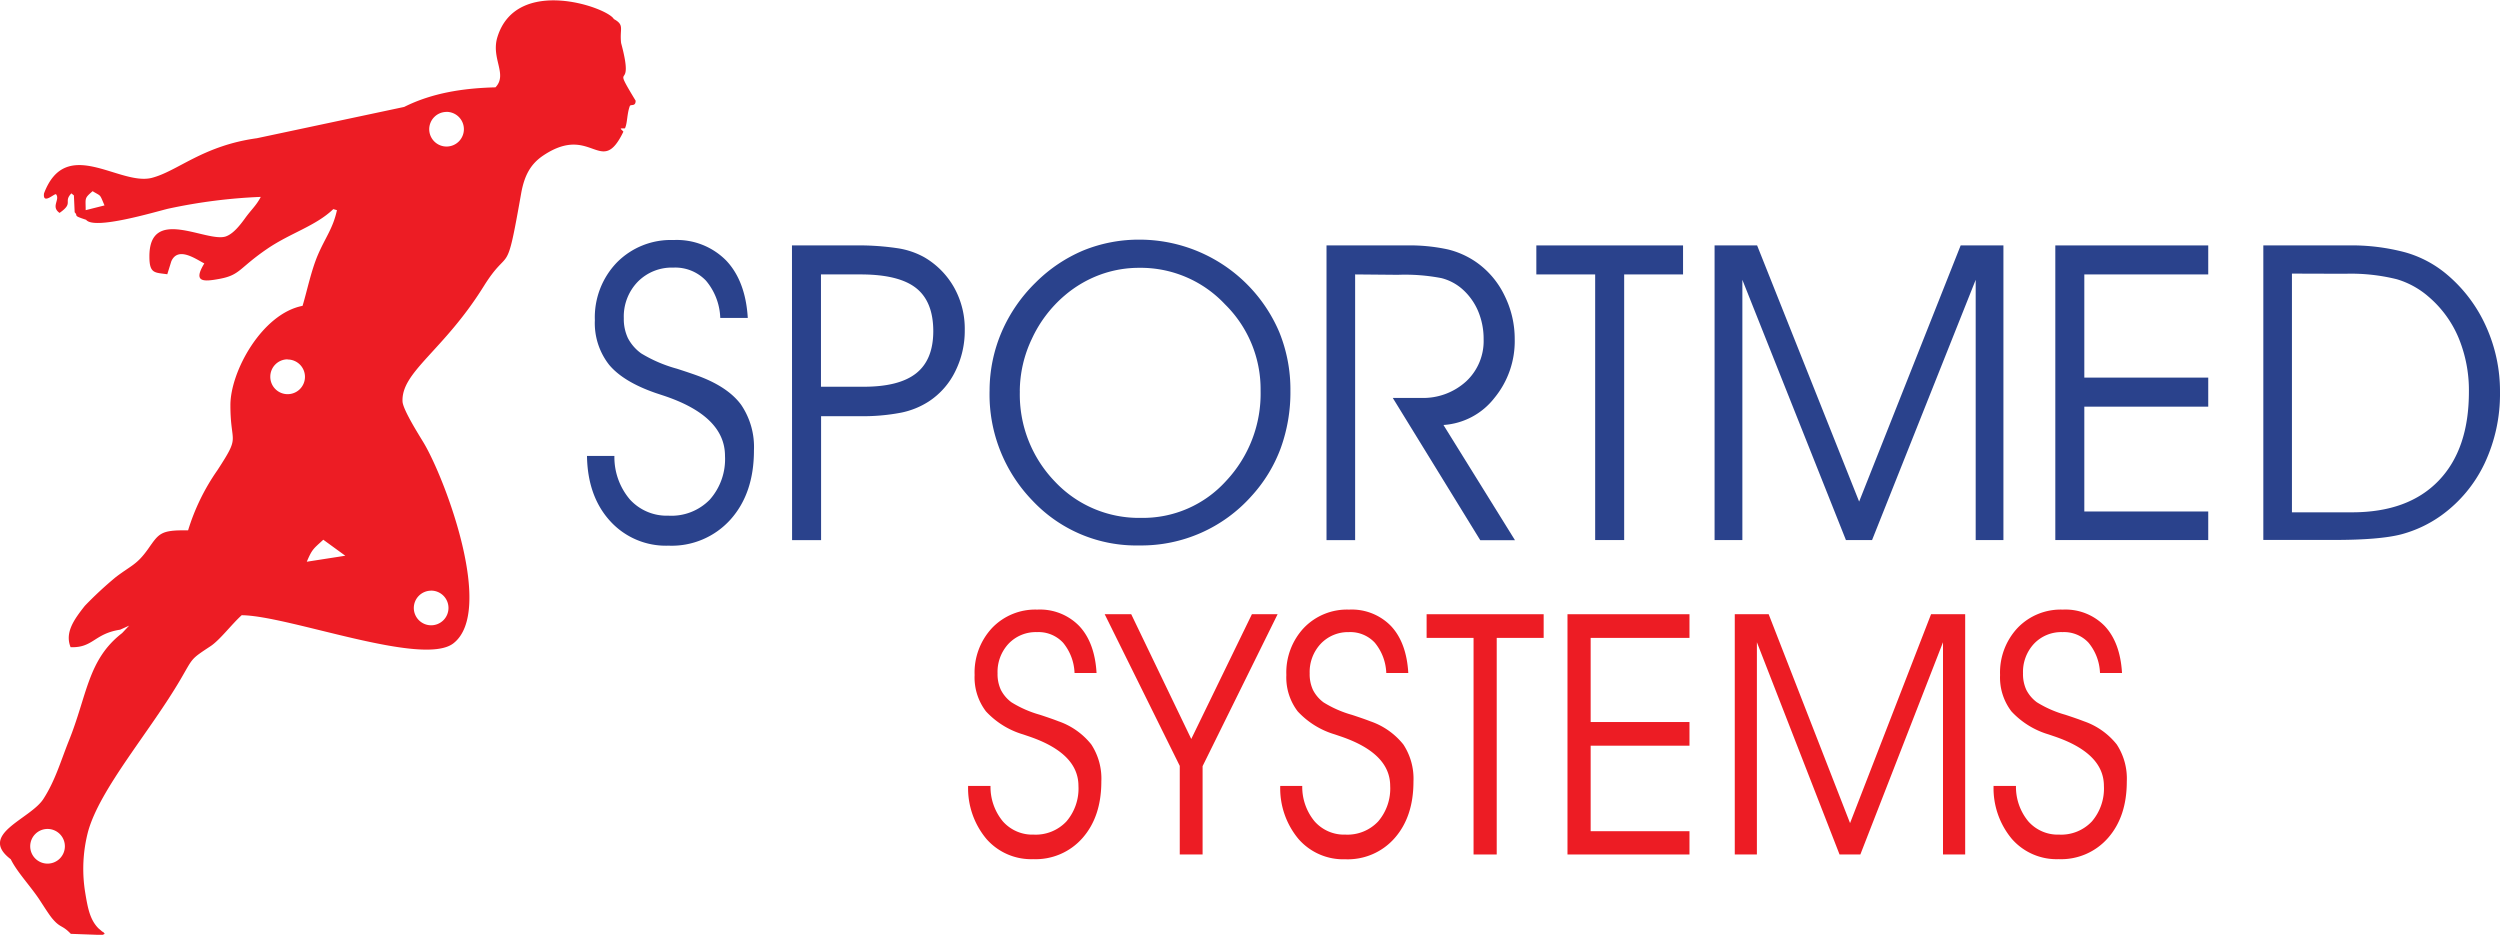
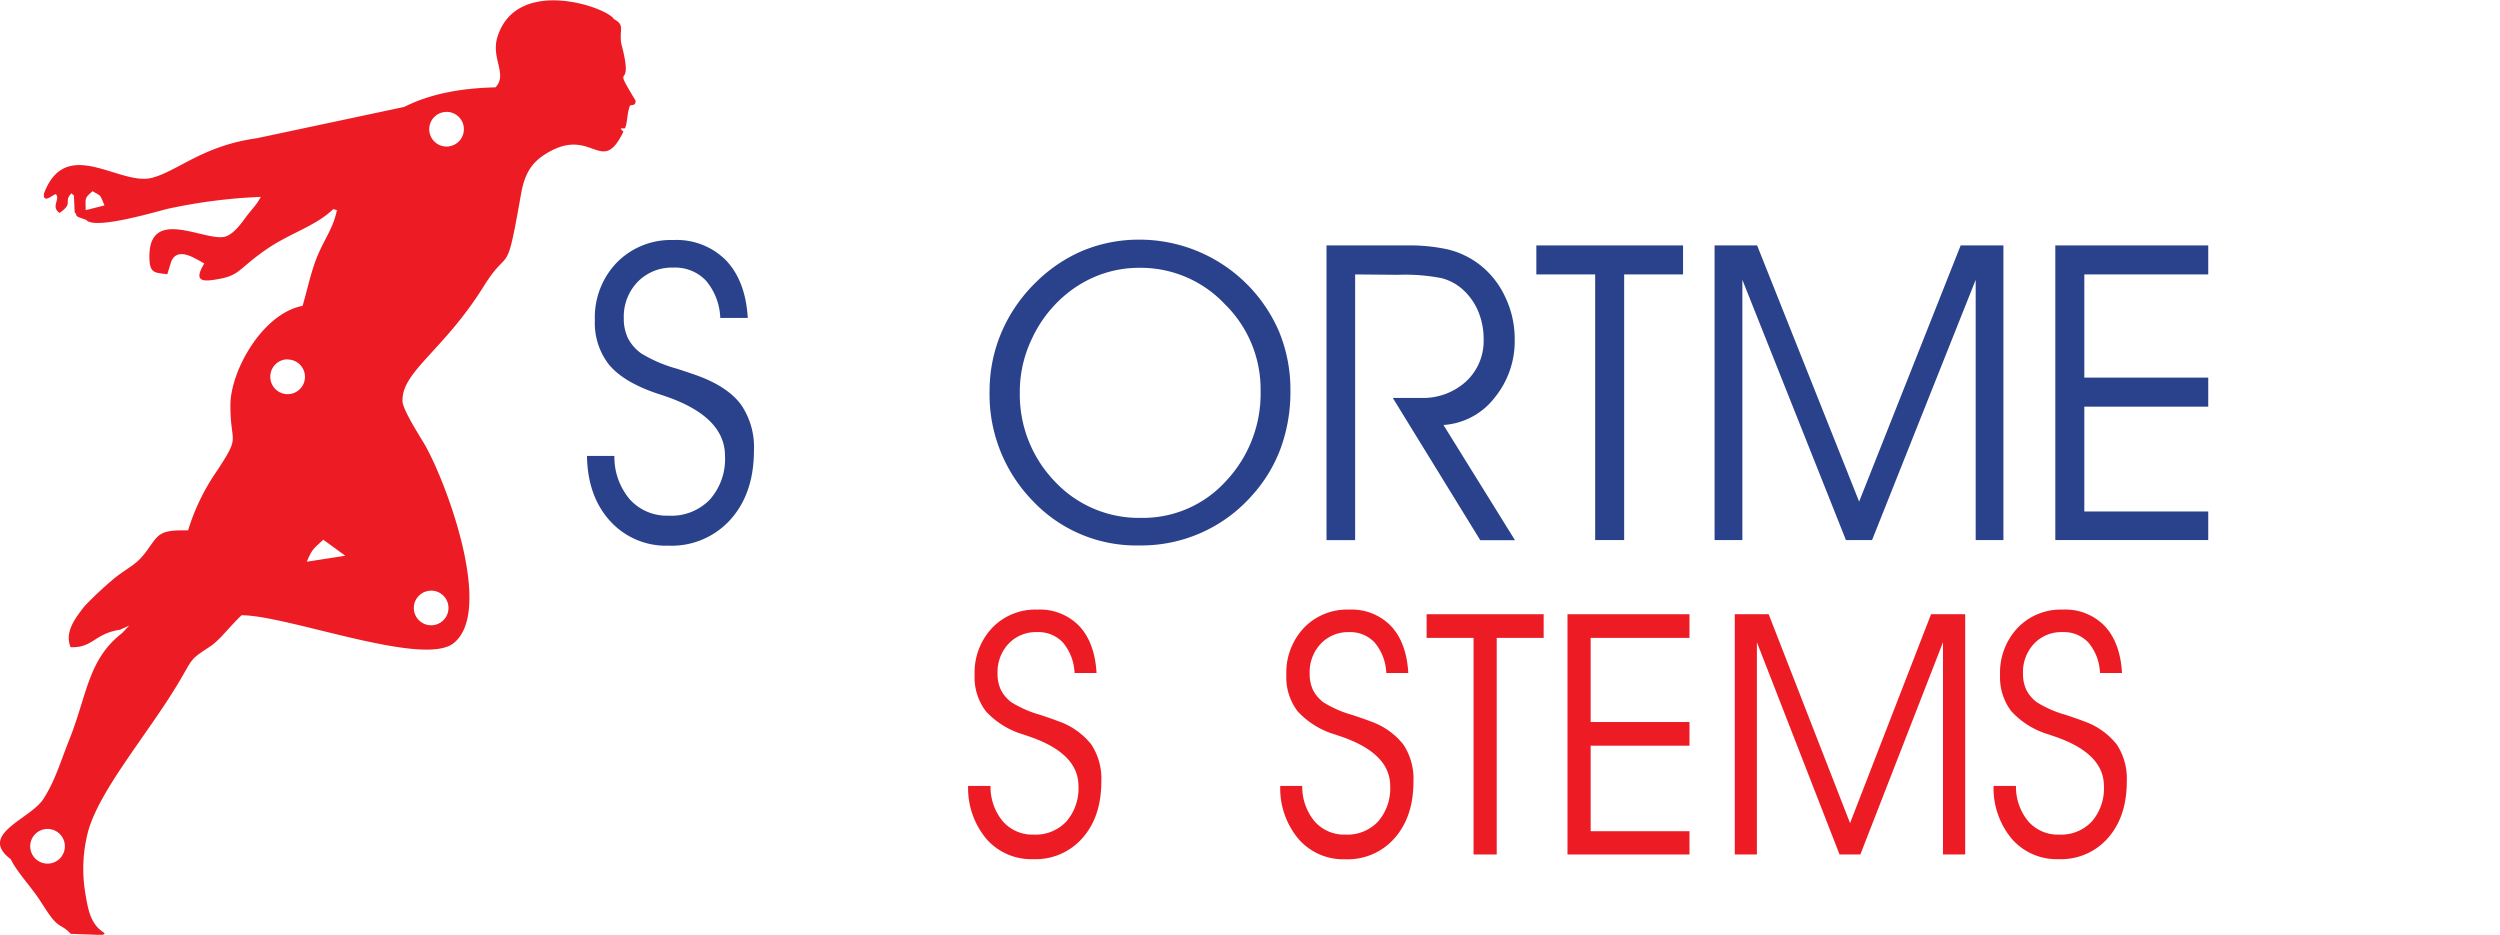
<svg xmlns="http://www.w3.org/2000/svg" viewBox="0 0 454.31 169.88">
  <defs>
    <style>.cls-1{fill:#2a428c;}.cls-2,.cls-3{fill:#ed1c24;}.cls-3{fill-rule:evenodd;}</style>
  </defs>
  <title>Logo sportmed standard</title>
  <g id="Layer_2" data-name="Layer 2">
    <g id="Layer_1-2" data-name="Layer 1">
      <path class="cls-1" d="M106.65,82.86h5a11.89,11.89,0,0,0,2.82,7.91,9.06,9.06,0,0,0,7,2.94A9.72,9.72,0,0,0,129,90.78a11.1,11.1,0,0,0,2.75-7.92q0-7.29-11.27-11l-1.33-.44c-3.92-1.36-6.73-3.06-8.46-5.13a12.27,12.27,0,0,1-2.59-8.11,14.36,14.36,0,0,1,4-10.48,13.76,13.76,0,0,1,10.3-4.08,12.6,12.6,0,0,1,9.56,3.72c2.35,2.47,3.67,6,3.93,10.44h-5A11.08,11.08,0,0,0,128.29,51a7.71,7.71,0,0,0-5.92-2.37,8.68,8.68,0,0,0-6.49,2.59,9.08,9.08,0,0,0-2.52,6.6,8.18,8.18,0,0,0,.75,3.63,8,8,0,0,0,2.41,2.77A25.31,25.31,0,0,0,123,67c1.83.59,3.24,1.07,4.19,1.43q5.22,2,7.52,5.17a13.65,13.65,0,0,1,2.3,8.25q0,7.79-4.25,12.55a14.35,14.35,0,0,1-11.27,4.76,13.68,13.68,0,0,1-10.63-4.49q-4.09-4.5-4.19-11.85" />
-       <path class="cls-1" d="M143.92,44.6h11.37a47.84,47.84,0,0,1,7.83.51A14.39,14.39,0,0,1,168,46.77a14.7,14.7,0,0,1,5.42,5.54,15.39,15.39,0,0,1,1.9,7.66,16.5,16.5,0,0,1-1.71,7.48,13.71,13.71,0,0,1-4.76,5.46,14.6,14.6,0,0,1-5.1,2.08,36.6,36.6,0,0,1-7.54.64h-7V98.15h-5.27Zm5.27,5.27V70.28h7.76q6.48,0,9.56-2.46t3.09-7.62q0-5.37-3.11-7.84t-10-2.49Z" />
      <path class="cls-1" d="M179.83,71A27.14,27.14,0,0,1,182,60.38a28.08,28.08,0,0,1,6.24-9.07,27.18,27.18,0,0,1,8.66-5.81,26.72,26.72,0,0,1,10.24-1.95,27.61,27.61,0,0,1,25.33,16.79A27.77,27.77,0,0,1,234.5,71a29.81,29.81,0,0,1-1.77,10.46,26.48,26.48,0,0,1-5.28,8.66,26.8,26.8,0,0,1-20.41,9,25.86,25.86,0,0,1-19.38-8.11,27.72,27.72,0,0,1-7.83-20m5.5.09a22.75,22.75,0,0,0,6.36,16.4,20.94,20.94,0,0,0,15.7,6.61,20.34,20.34,0,0,0,15.4-6.69A23.17,23.17,0,0,0,229.08,71a21.65,21.65,0,0,0-6.48-15.71A21,21,0,0,0,207,48.67a20.54,20.54,0,0,0-7.14,1.27,21.19,21.19,0,0,0-6.35,3.73,23,23,0,0,0-6,7.91A22.35,22.35,0,0,0,185.32,71.13Z" />
      <path class="cls-1" d="M246.26,49.87V98.15h-5.2V44.6h14.4a32.8,32.8,0,0,1,7.63.72,15.45,15.45,0,0,1,5.25,2.37,15.66,15.66,0,0,1,5.06,6,17.67,17.67,0,0,1,1.86,7.95,16.23,16.23,0,0,1-3.7,10.69,12.78,12.78,0,0,1-9.25,4.9l13,20.94H269L253.1,72.31h5.08a11.59,11.59,0,0,0,8.25-3,10,10,0,0,0,3.18-7.64,13,13,0,0,0-1-5.13,11.16,11.16,0,0,0-2.87-4,9.16,9.16,0,0,0-3.8-2,35.06,35.06,0,0,0-7.92-.6Z" />
      <polygon class="cls-1" points="295.15 98.14 289.88 98.14 289.88 49.87 279.19 49.87 279.19 44.6 305.85 44.6 305.85 49.87 295.15 49.87 295.15 98.14" />
      <polygon class="cls-1" points="311.58 98.14 311.58 44.6 319.31 44.6 337.85 91.15 356.3 44.6 364.07 44.6 364.07 98.14 359.03 98.14 359.03 50.85 340.2 98.14 335.45 98.14 316.63 50.85 316.63 98.14 311.58 98.14" />
      <polygon class="cls-1" points="378.77 68.62 401.29 68.62 401.29 73.9 378.77 73.9 378.77 92.95 401.29 92.95 401.29 98.14 373.5 98.14 373.5 44.6 401.29 44.6 401.29 49.87 378.77 49.87 378.77 68.62" />
-       <path class="cls-1" d="M411.3,44.6h15.23a37.9,37.9,0,0,1,10.57,1.26,20.22,20.22,0,0,1,7.54,4,26.47,26.47,0,0,1,7.13,9.45,28.52,28.52,0,0,1,2.54,11.95,29.6,29.6,0,0,1-2.79,12.93,24.64,24.64,0,0,1-7.91,9.5,22.37,22.37,0,0,1-7.31,3.43q-3.93,1-12.12,1H411.3Zm5.2,5.12V93.1h10.92q10.2,0,15.73-5.74t5.51-16.24a24.91,24.91,0,0,0-1.87-9.71A19.9,19.9,0,0,0,441.42,54a15.53,15.53,0,0,0-5.84-3.25,34.45,34.45,0,0,0-9.41-1Z" />
      <path class="cls-2" d="M176,142.82h4a9.82,9.82,0,0,0,2.25,6.45,7.15,7.15,0,0,0,5.61,2.4,7.66,7.66,0,0,0,5.93-2.39,9.17,9.17,0,0,0,2.19-6.46q0-5.94-9-9l-1.06-.36a15,15,0,0,1-6.75-4.19,10.16,10.16,0,0,1-2.06-6.61,11.86,11.86,0,0,1,3.18-8.55,10.85,10.85,0,0,1,8.22-3.33,9.93,9.93,0,0,1,7.63,3c1.87,2,2.92,4.86,3.13,8.52h-4a9.15,9.15,0,0,0-2.08-5.5,6.08,6.08,0,0,0-4.73-1.93,6.84,6.84,0,0,0-5.18,2.11,7.5,7.5,0,0,0-2,5.38,6.8,6.8,0,0,0,.6,3,6.48,6.48,0,0,0,1.92,2.26,20,20,0,0,0,5.17,2.27c1.46.48,2.58.87,3.34,1.17a13.07,13.07,0,0,1,6,4.22,11.32,11.32,0,0,1,1.83,6.73q0,6.36-3.39,10.24a11.33,11.33,0,0,1-9,3.88,10.8,10.8,0,0,1-8.48-3.66,14.36,14.36,0,0,1-3.34-9.66" />
-       <polygon class="cls-2" points="218.54 139.23 218.54 155.28 214.39 155.28 214.39 139.18 200.75 111.62 205.57 111.62 216.48 134.29 227.5 111.62 232.17 111.62 218.54 139.23" />
      <path class="cls-2" d="M232.65,142.82h4a9.82,9.82,0,0,0,2.25,6.45,7.15,7.15,0,0,0,5.61,2.4,7.66,7.66,0,0,0,5.93-2.39,9.17,9.17,0,0,0,2.19-6.46q0-5.94-9-9l-1.06-.36a15,15,0,0,1-6.75-4.19,10.16,10.16,0,0,1-2.06-6.61,11.86,11.86,0,0,1,3.18-8.55,10.85,10.85,0,0,1,8.22-3.33,9.93,9.93,0,0,1,7.63,3c1.87,2,2.92,4.86,3.13,8.52h-4a9.15,9.15,0,0,0-2.08-5.5,6.08,6.08,0,0,0-4.73-1.93A6.84,6.84,0,0,0,240,117a7.5,7.5,0,0,0-2,5.38,6.8,6.8,0,0,0,.6,3,6.47,6.47,0,0,0,1.92,2.26,20,20,0,0,0,5.17,2.27c1.46.48,2.58.87,3.34,1.17a13.07,13.07,0,0,1,6,4.22,11.32,11.32,0,0,1,1.83,6.73q0,6.36-3.39,10.24a11.33,11.33,0,0,1-9,3.88,10.8,10.8,0,0,1-8.48-3.66,14.36,14.36,0,0,1-3.34-9.66" />
      <polygon class="cls-2" points="271.99 155.28 267.78 155.28 267.78 115.92 259.25 115.92 259.25 111.62 280.52 111.62 280.52 115.92 271.99 115.92 271.99 155.28" />
      <polygon class="cls-2" points="289.06 131.21 307.02 131.21 307.02 135.51 289.06 135.51 289.06 151.05 307.02 151.05 307.02 155.28 284.85 155.28 284.85 111.62 307.02 111.62 307.02 115.92 289.06 115.92 289.06 131.21" />
      <polygon class="cls-2" points="315.25 155.28 315.25 111.62 321.41 111.62 336.2 149.58 350.92 111.62 357.12 111.62 357.12 155.28 353.09 155.28 353.09 116.71 338.07 155.28 334.29 155.28 319.27 116.71 319.27 155.28 315.25 155.28" />
      <path class="cls-2" d="M362.35,142.82h4a9.82,9.82,0,0,0,2.25,6.45,7.15,7.15,0,0,0,5.61,2.4,7.66,7.66,0,0,0,5.93-2.39,9.17,9.17,0,0,0,2.19-6.46q0-5.94-9-9l-1.06-.36a15,15,0,0,1-6.75-4.19,10.16,10.16,0,0,1-2.06-6.61,11.86,11.86,0,0,1,3.18-8.55,10.85,10.85,0,0,1,8.22-3.33,9.94,9.94,0,0,1,7.63,3c1.87,2,2.92,4.86,3.13,8.52h-4a9.15,9.15,0,0,0-2.08-5.5,6.08,6.08,0,0,0-4.73-1.93,6.84,6.84,0,0,0-5.18,2.11,7.5,7.5,0,0,0-2,5.38,6.8,6.8,0,0,0,.6,3,6.47,6.47,0,0,0,1.92,2.26,20,20,0,0,0,5.17,2.27c1.46.48,2.58.87,3.34,1.17a13.07,13.07,0,0,1,6,4.22,11.32,11.32,0,0,1,1.83,6.73q0,6.36-3.39,10.24a11.33,11.33,0,0,1-9,3.88,10.8,10.8,0,0,1-8.48-3.66,14.36,14.36,0,0,1-3.34-9.66" />
      <path class="cls-3" d="M8.64,150.64a3.15,3.15,0,1,1-3.15,3.15,3.15,3.15,0,0,1,3.15-3.15m69.71-43.31a3.15,3.15,0,1,1-3.15,3.15A3.15,3.15,0,0,1,78.35,107.34Zm-26.08-42a3.15,3.15,0,1,1-3.15,3.15A3.15,3.15,0,0,1,52.27,65.3Zm28.84-45A3.15,3.15,0,1,1,78,23.48,3.15,3.15,0,0,1,81.11,20.34ZM55.75,102.08c1-2.36,1.23-2.35,3-4l4,2.91ZM60.57,38l.66.19c-.7,3.28-2.12,5-3.45,8.1-1.25,2.91-2,6.68-2.8,9.29C47.63,57,41.84,67.51,41.87,73.67c0,7.3,1.94,5.18-2.38,11.81a38.8,38.8,0,0,0-5.31,10.9c-5.07-.08-5.26.53-7.34,3.48-2,2.78-2.94,2.85-5.78,5a67.48,67.48,0,0,0-5.64,5.23c-2,2.53-3.66,4.87-2.59,7.52,4.11.15,4.26-2.45,9-3.18l1.64-.74-1.28,1.36c-6.3,4.88-6.31,11.31-9.76,19.77C11,138.44,10,141.9,7.91,145.15c-2.35,3.73-12,6.42-5.95,11,1.11,2.27,3.43,4.71,5.09,7.16.59.88,1.81,2.85,2.46,3.62,1.51,1.78,1.75,1.09,3.36,2.77l5.73.21.44-.21c-.13-.12-.33-.47-.39-.35l-.78-.67c-1.51-1.55-1.91-3.59-2.38-6.44A26.76,26.76,0,0,1,16,151.13c2.16-7.82,11.27-18.19,16.83-27.71,2.3-3.94,1.75-3.56,5.44-6,1.7-1.13,3.85-4,5.65-5.62,8.53.07,32.89,9.44,38.47,5.11,7.53-5.83-1.45-29.82-5.39-36.43-.69-1.16-3.78-6-3.85-7.52-.24-5.39,7.43-9.19,14.73-20.9,4.84-7.76,4-.88,6.82-16.88.6-3.41,1.8-5.47,4.14-7,8.72-5.74,10.37,4.19,14.44-4.24,0-.1-.51-.46-.47-.56s.72,0,.77-.08c.45-1,.34-2.54.86-4,.15-.44,1.07.16,1.07-1-4.78-7.9,0-.71-2.64-10.48-.3-2.68.69-3.25-1.32-4.36-1.15-2.11-17.7-7.92-21.16,3.28-1.2,3.91,1.91,6.76-.35,9.13-5.83.15-11.47,1-16.59,3.56L46.68,25.12c-9.86,1.36-14.4,6-19.12,7.21C21.64,33.79,12,24.59,8,35.14c-.28,2.2,2-.13,2.2.18.74,1-1,2.22.62,3.37,2.66-1.85.62-1.95,2.15-3.55l.46.37.14,3.07c.74.72-.5.53,2.08,1.36,1.45,1.89,12.35-1.39,14.85-2a97.92,97.92,0,0,1,16.89-2.16c-.84,1.62-1.74,2.31-2.94,4-.84,1.14-2.1,2.79-3.52,3.22C37.35,44,27.09,37.41,27.15,46.66c0,3.12,1,2.85,3.25,3.18l.73-2.35c1.23-2.79,4.5-.37,6,.38C35,51.35,37,51.21,39.87,50.68c3.81-.7,3.5-1.92,8.7-5.47C52.79,42.33,57.36,41.08,60.57,38Zm-45,.19c0-2.24-.29-2.11,1.26-3.45,1.6,1,1.23.39,2.16,2.59Z" />
    </g>
  </g>
</svg>